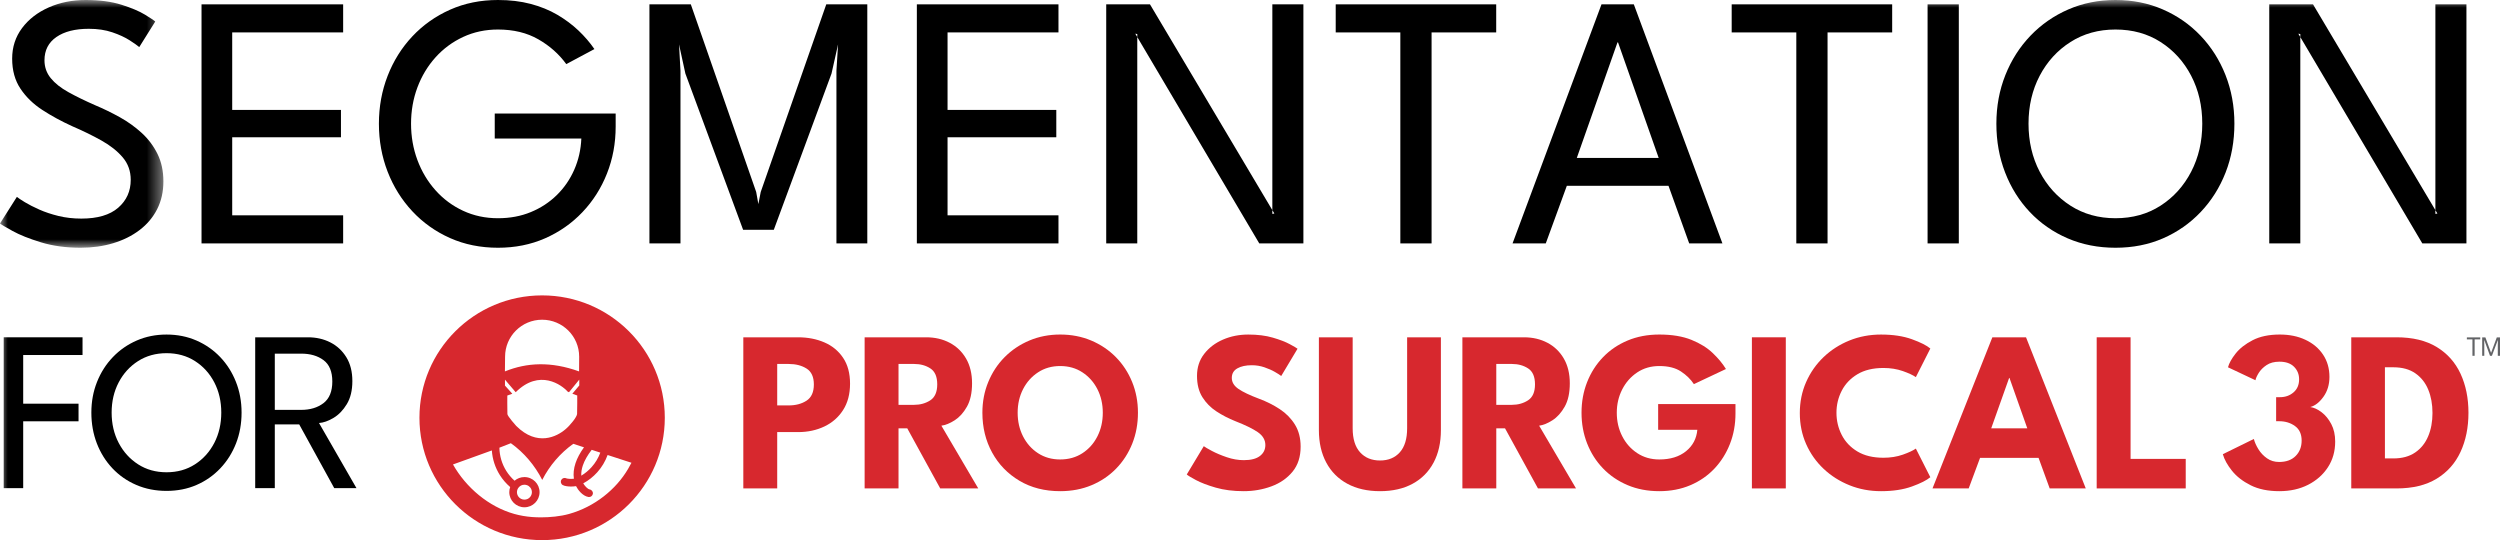
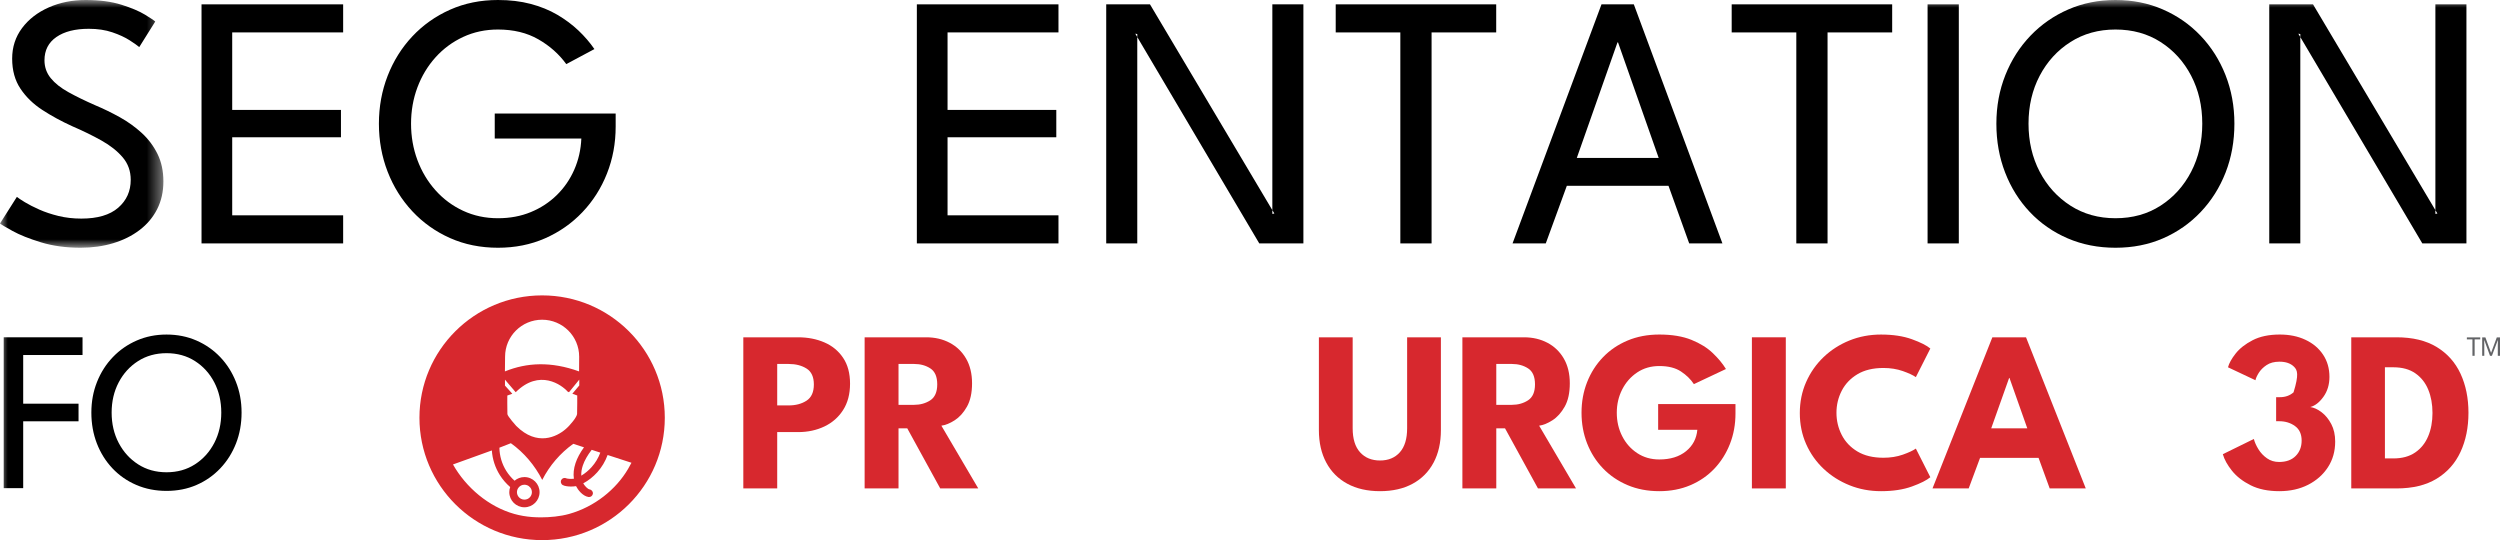
<svg xmlns="http://www.w3.org/2000/svg" xmlns:xlink="http://www.w3.org/1999/xlink" width="162px" height="35px" viewBox="0 0 162 35" version="1.1">
  <title>PRO_SEGMENTATION_LOGO</title>
  <defs>
    <polygon id="path-1" points="0 0 10.588 0 10.588 16.054 0 16.054" />
    <polygon id="path-3" points="0 35 162 35 162 0 0 0" />
  </defs>
  <g id="STRATOVAN-DESKTOP" stroke="none" stroke-width="1" fill="none" fill-rule="evenodd">
    <g id="PRODUCT-DETAIL-SEGMENTATION-LOGOv2" transform="translate(-390, -98)">
      <g id="PRO_SEGMENTATION_LOGO" transform="translate(390, 98)">
        <path d="M35.13,19.141 C30.739,19.141 27.18,22.691 27.18,27.07 C27.18,31.45 30.739,35 35.13,35 C39.52,35 43.079,31.45 43.079,27.07 C43.079,22.691 39.52,19.141 35.13,19.141 L35.13,19.141 Z M38.9,29.33 C38.772,29.679 38.581,29.996 38.333,30.272 C38.138,30.489 37.916,30.673 37.668,30.823 C37.657,30.615 37.689,30.396 37.766,30.166 C37.875,29.843 38.068,29.501 38.342,29.148 L38.9,29.33 Z M37.405,25.628 C37.405,25.628 37.408,26.597 37.395,26.825 C37.385,27.016 36.958,27.553 36.64,27.818 C36.084,28.296 34.803,28.948 33.453,27.602 C33.453,27.602 32.887,26.975 32.88,26.833 C32.867,26.551 32.874,25.631 32.874,25.631 L33.198,25.514 L32.722,24.986 L32.722,24.6 L33.417,25.416 C34.957,23.881 36.407,24.945 36.793,25.385 L36.871,25.416 L37.537,24.599 L37.537,24.978 L37.088,25.514 L37.405,25.628 Z M32.729,23.113 C32.729,21.791 33.804,20.718 35.129,20.718 C36.455,20.718 37.53,21.791 37.53,23.113 L37.524,24.067 C35.708,23.412 34.143,23.489 32.719,24.067 L32.729,23.113 Z M40.699,30.386 C39.926,31.708 38.534,32.842 36.876,33.304 C36.301,33.465 35.633,33.524 35.054,33.525 C34.853,33.525 34.654,33.517 34.455,33.502 C34.079,33.471 33.705,33.409 33.329,33.304 C31.671,32.841 30.198,31.594 29.354,30.097 L31.872,29.188 C31.909,29.754 32.086,30.302 32.389,30.783 C32.573,31.075 32.799,31.337 33.06,31.561 C33.022,31.664 33.002,31.776 33.002,31.893 C33.002,32.432 33.442,32.872 33.983,32.872 C34.523,32.872 34.964,32.432 34.964,31.893 C34.964,31.353 34.523,30.914 33.983,30.914 C33.739,30.914 33.516,31.003 33.344,31.15 C33.138,30.967 32.958,30.755 32.809,30.519 C32.525,30.067 32.37,29.547 32.361,29.011 L33.104,28.72 C33.958,29.328 34.658,30.159 35.137,31.099 C35.611,30.167 36.303,29.365 37.147,28.759 L37.843,28.986 C37.59,29.335 37.406,29.678 37.295,30.009 C37.177,30.362 37.141,30.701 37.188,31.022 C36.999,31.044 36.777,31.025 36.707,30.999 C36.59,30.937 36.443,30.977 36.375,31.092 C36.306,31.21 36.345,31.362 36.463,31.431 C36.603,31.513 36.869,31.526 36.978,31.527 C36.988,31.527 36.999,31.527 37.01,31.527 C37.104,31.527 37.216,31.521 37.328,31.502 C37.444,31.735 37.747,32.14 38.13,32.205 C38.144,32.207 38.158,32.208 38.172,32.208 C38.291,32.208 38.396,32.122 38.417,32.002 C38.44,31.867 38.348,31.739 38.213,31.716 C38.07,31.692 37.881,31.474 37.794,31.322 C38.137,31.135 38.442,30.894 38.703,30.603 C38.998,30.275 39.222,29.899 39.373,29.484 L40.919,29.987 C40.919,29.987 40.752,30.294 40.699,30.386 L40.699,30.386 Z M33.498,31.893 C33.498,31.834 33.509,31.778 33.528,31.727 C33.533,31.712 33.539,31.697 33.546,31.684 C33.556,31.662 33.568,31.642 33.581,31.623 C33.625,31.559 33.683,31.505 33.752,31.468 C33.759,31.464 33.766,31.461 33.773,31.457 C33.836,31.427 33.907,31.41 33.983,31.41 C34.043,31.41 34.102,31.421 34.155,31.442 C34.168,31.446 34.18,31.452 34.192,31.457 C34.2,31.461 34.206,31.464 34.213,31.468 C34.227,31.475 34.24,31.484 34.253,31.492 C34.26,31.497 34.266,31.501 34.272,31.506 C34.307,31.532 34.338,31.562 34.364,31.596 C34.371,31.605 34.378,31.613 34.384,31.623 C34.397,31.642 34.409,31.662 34.419,31.684 C34.426,31.697 34.432,31.712 34.437,31.727 C34.457,31.778 34.467,31.834 34.467,31.893 C34.467,32.001 34.431,32.101 34.37,32.182 C34.343,32.219 34.309,32.252 34.272,32.28 C34.266,32.285 34.26,32.289 34.253,32.293 C34.24,32.302 34.227,32.31 34.213,32.318 C34.2,32.325 34.186,32.332 34.171,32.338 C34.113,32.362 34.049,32.376 33.983,32.376 C33.907,32.376 33.836,32.359 33.773,32.328 C33.766,32.325 33.759,32.321 33.752,32.318 C33.69,32.284 33.636,32.238 33.594,32.182 C33.576,32.157 33.56,32.13 33.546,32.102 C33.539,32.088 33.533,32.074 33.528,32.059 C33.509,32.007 33.498,31.951 33.498,31.893 L33.498,31.893 Z" id="Fill-1" fill="#D7282E" />
        <polyline id="Fill-3" fill="#626366" points="159.853 21.863 160.72 21.863 160.72 21.992 160.356 21.992 160.356 23.056 160.214 23.056 160.214 21.992 159.853 21.992" />
        <polygon id="Fill-4" fill="#626366" points="161.793 21.863 161.421 22.866 161.054 21.863 160.846 21.863 160.846 23.056 160.982 23.056 160.982 22.381 160.976 22.048 160.986 22.048 161.352 23.056 161.476 23.056 161.852 22.055 161.864 22.055 161.857 22.398 161.857 23.056 162 23.056 162 21.863" />
        <g id="Group-57">
          <path d="M48.167,21.857 L51.718,21.857 C52.343,21.857 52.91,21.967 53.419,22.187 C53.928,22.407 54.332,22.739 54.632,23.185 C54.933,23.63 55.083,24.189 55.083,24.861 C55.083,25.534 54.933,26.104 54.632,26.572 C54.332,27.039 53.928,27.394 53.419,27.636 C52.91,27.878 52.343,28 51.718,28 L50.363,28 L50.363,31.65 L48.167,31.65 L48.167,21.857 Z M50.363,26.271 L51.107,26.271 C51.564,26.271 51.95,26.168 52.265,25.963 C52.58,25.758 52.738,25.408 52.738,24.913 C52.738,24.424 52.58,24.08 52.265,23.882 C51.95,23.684 51.564,23.585 51.107,23.585 L50.363,23.585 L50.363,26.271 Z" id="Fill-5" fill="#D7282E" />
          <path d="M56.028,21.857 L60.019,21.857 C60.584,21.857 61.092,21.975 61.541,22.213 C61.99,22.45 62.344,22.791 62.602,23.237 C62.86,23.682 62.989,24.216 62.989,24.839 C62.989,25.457 62.878,25.962 62.658,26.353 C62.437,26.743 62.171,27.038 61.861,27.236 C61.551,27.434 61.264,27.55 61.001,27.584 L63.391,31.65 L60.927,31.65 L58.79,27.755 L58.224,27.755 L58.224,31.65 L56.028,31.65 L56.028,21.857 Z M58.224,26.234 L59.229,26.234 C59.631,26.234 59.982,26.136 60.283,25.941 C60.583,25.745 60.733,25.4 60.733,24.906 C60.733,24.411 60.585,24.068 60.29,23.875 C59.995,23.682 59.646,23.585 59.244,23.585 L58.224,23.585 L58.224,26.234 Z" id="Fill-7" fill="#D7282E" />
-           <path d="M63.659,26.746 C63.659,26.034 63.785,25.37 64.039,24.754 C64.292,24.138 64.646,23.6 65.103,23.14 C65.56,22.68 66.095,22.322 66.708,22.064 C67.32,21.807 67.984,21.678 68.699,21.678 C69.424,21.678 70.092,21.807 70.705,22.064 C71.318,22.322 71.852,22.68 72.306,23.14 C72.76,23.6 73.112,24.138 73.363,24.754 C73.614,25.37 73.739,26.034 73.739,26.746 C73.739,27.463 73.616,28.129 73.371,28.745 C73.125,29.361 72.777,29.901 72.328,30.363 C71.879,30.825 71.347,31.185 70.731,31.442 C70.116,31.7 69.438,31.828 68.699,31.828 C67.696,31.828 66.817,31.603 66.06,31.153 C65.303,30.703 64.713,30.095 64.292,29.328 C63.87,28.561 63.659,27.701 63.659,26.746 M65.944,26.746 C65.944,27.31 66.061,27.821 66.294,28.278 C66.528,28.736 66.851,29.099 67.266,29.369 C67.68,29.638 68.158,29.773 68.699,29.773 C69.245,29.773 69.725,29.638 70.139,29.369 C70.554,29.099 70.878,28.736 71.111,28.278 C71.344,27.821 71.461,27.31 71.461,26.746 C71.461,26.182 71.344,25.673 71.111,25.217 C70.878,24.762 70.554,24.399 70.139,24.127 C69.725,23.855 69.245,23.719 68.699,23.719 C68.158,23.719 67.68,23.855 67.266,24.127 C66.851,24.399 66.528,24.762 66.294,25.217 C66.061,25.673 65.944,26.182 65.944,26.746" id="Fill-9" fill="#D7282E" />
-           <path d="M80.886,21.679 C81.491,21.679 82.023,21.745 82.479,21.879 C82.935,22.012 83.302,22.153 83.577,22.302 C83.852,22.45 84.02,22.549 84.08,22.598 L83.023,24.364 C82.943,24.3 82.807,24.212 82.613,24.101 C82.42,23.989 82.192,23.89 81.932,23.8 C81.671,23.711 81.4,23.667 81.117,23.667 C80.729,23.667 80.417,23.735 80.179,23.871 C79.94,24.007 79.821,24.213 79.821,24.491 C79.821,24.768 79.965,25.005 80.253,25.203 C80.541,25.401 80.988,25.613 81.593,25.841 C82.074,26.019 82.52,26.243 82.929,26.512 C83.339,26.782 83.666,27.116 83.912,27.514 C84.158,27.912 84.281,28.388 84.281,28.942 C84.281,29.6 84.106,30.141 83.756,30.567 C83.406,30.992 82.949,31.309 82.386,31.516 C81.823,31.724 81.223,31.828 80.588,31.828 C79.913,31.828 79.31,31.751 78.779,31.598 C78.248,31.445 77.819,31.28 77.491,31.105 C77.163,30.929 76.967,30.809 76.903,30.745 L78.005,28.912 C78.079,28.972 78.254,29.074 78.53,29.22 C78.805,29.366 79.127,29.502 79.498,29.628 C79.867,29.755 80.236,29.818 80.603,29.818 C81.065,29.818 81.412,29.727 81.645,29.547 C81.879,29.366 81.995,29.13 81.995,28.838 C81.995,28.507 81.831,28.229 81.504,28.003 C81.176,27.778 80.687,27.54 80.037,27.287 C79.605,27.114 79.202,26.905 78.827,26.66 C78.452,26.416 78.149,26.108 77.915,25.737 C77.682,25.366 77.566,24.906 77.566,24.357 C77.566,23.808 77.72,23.333 78.031,22.932 C78.341,22.532 78.748,22.222 79.252,22.005 C79.755,21.787 80.3,21.679 80.886,21.679" id="Fill-11" fill="#D7282E" />
          <path d="M91.182,21.857 L93.37,21.857 L93.37,27.874 C93.37,28.68 93.213,29.38 92.898,29.973 C92.582,30.567 92.13,31.025 91.539,31.346 C90.948,31.667 90.244,31.828 89.425,31.828 C88.606,31.828 87.9,31.667 87.307,31.346 C86.714,31.025 86.258,30.567 85.941,29.973 C85.623,29.38 85.464,28.68 85.464,27.874 L85.464,21.857 L87.653,21.857 L87.653,27.755 C87.653,28.437 87.813,28.956 88.133,29.309 C88.453,29.663 88.884,29.84 89.425,29.84 C89.966,29.84 90.394,29.663 90.709,29.309 C91.024,28.956 91.182,28.437 91.182,27.755 L91.182,21.857 Z" id="Fill-13" fill="#D7282E" />
          <path d="M94.763,21.857 L98.753,21.857 C99.319,21.857 99.826,21.975 100.276,22.213 C100.725,22.45 101.078,22.791 101.336,23.237 C101.594,23.682 101.723,24.216 101.723,24.839 C101.723,25.457 101.613,25.962 101.392,26.353 C101.171,26.743 100.906,27.038 100.595,27.236 C100.285,27.434 99.999,27.55 99.736,27.584 L102.126,31.65 L99.661,31.65 L97.525,27.755 L96.959,27.755 L96.959,31.65 L94.763,31.65 L94.763,21.857 Z M96.959,26.234 L97.964,26.234 C98.366,26.234 98.717,26.136 99.017,25.941 C99.318,25.745 99.468,25.4 99.468,24.906 C99.468,24.411 99.32,24.068 99.025,23.875 C98.729,23.682 98.381,23.585 97.979,23.585 L96.959,23.585 L96.959,26.234 Z" id="Fill-15" fill="#D7282E" />
          <path d="M107.448,26.182 L112.459,26.182 L112.459,26.798 C112.459,27.5 112.34,28.155 112.101,28.764 C111.863,29.372 111.527,29.907 111.093,30.367 C110.658,30.826 110.138,31.185 109.533,31.442 C108.927,31.7 108.257,31.828 107.523,31.828 C106.768,31.828 106.082,31.697 105.464,31.435 C104.846,31.173 104.315,30.811 103.871,30.348 C103.427,29.886 103.085,29.346 102.844,28.731 C102.603,28.115 102.483,27.453 102.483,26.746 C102.483,26.039 102.603,25.378 102.844,24.765 C103.085,24.151 103.427,23.614 103.871,23.151 C104.315,22.689 104.846,22.328 105.464,22.068 C106.082,21.808 106.768,21.678 107.523,21.678 C108.347,21.678 109.042,21.794 109.607,22.023 C110.173,22.253 110.635,22.54 110.992,22.884 C111.35,23.228 111.633,23.57 111.841,23.912 L109.764,24.891 C109.56,24.579 109.281,24.306 108.926,24.071 C108.571,23.836 108.103,23.719 107.523,23.719 C106.982,23.719 106.504,23.857 106.09,24.134 C105.675,24.412 105.351,24.778 105.118,25.236 C104.885,25.694 104.768,26.197 104.768,26.746 C104.768,27.3 104.885,27.806 105.118,28.263 C105.351,28.721 105.675,29.087 106.09,29.361 C106.504,29.636 106.982,29.773 107.523,29.773 C108.238,29.773 108.814,29.595 109.254,29.239 C109.693,28.883 109.937,28.42 109.987,27.851 L107.448,27.851 L107.448,26.182 Z" id="Fill-17" fill="#D7282E" />
          <polygon id="Fill-19" fill="#D7282E" points="113.523 31.65 115.72 31.65 115.72 21.857 113.523 21.857" />
          <path d="M122.047,29.662 C122.504,29.662 122.922,29.595 123.302,29.462 C123.681,29.328 123.963,29.197 124.147,29.068 L125.085,30.923 C124.852,31.121 124.454,31.321 123.894,31.524 C123.333,31.727 122.665,31.828 121.891,31.828 C121.166,31.828 120.486,31.701 119.851,31.446 C119.216,31.191 118.656,30.837 118.172,30.381 C117.689,29.926 117.31,29.391 117.037,28.775 C116.764,28.159 116.628,27.49 116.628,26.768 C116.628,26.046 116.764,25.376 117.037,24.758 C117.31,24.139 117.687,23.6 118.168,23.14 C118.65,22.68 119.208,22.322 119.844,22.064 C120.479,21.807 121.162,21.679 121.891,21.679 C122.665,21.679 123.333,21.78 123.894,21.983 C124.454,22.186 124.852,22.386 125.085,22.584 L124.147,24.438 C123.963,24.31 123.681,24.179 123.302,24.045 C122.922,23.912 122.504,23.845 122.047,23.845 C121.372,23.845 120.809,23.981 120.357,24.253 C119.906,24.525 119.567,24.882 119.341,25.325 C119.115,25.768 119.003,26.241 119.003,26.746 C119.003,27.255 119.115,27.733 119.341,28.178 C119.567,28.623 119.906,28.982 120.357,29.254 C120.809,29.526 121.372,29.662 122.047,29.662" id="Fill-21" fill="#D7282E" />
          <path d="M129.105,21.857 L131.286,21.857 L135.158,31.65 L132.82,31.65 L132.098,29.669 L128.308,29.669 L127.571,31.65 L125.226,31.65 L129.105,21.857 Z M129.031,27.755 L131.368,27.755 L130.214,24.49 L130.192,24.49 L129.031,27.755 Z" id="Fill-23" fill="#D7282E" />
-           <polygon id="Fill-25" fill="#D7282E" points="135.865 21.857 138.061 21.857 138.061 29.736 141.635 29.736 141.635 31.65 135.865 31.65" />
-           <path d="M144.374,23.8 C144.443,23.538 144.608,23.242 144.869,22.91 C145.13,22.579 145.497,22.291 145.971,22.046 C146.445,21.801 147.032,21.678 147.732,21.678 C148.357,21.678 148.912,21.792 149.395,22.02 C149.879,22.247 150.259,22.568 150.534,22.98 C150.81,23.394 150.948,23.875 150.948,24.424 C150.948,24.923 150.817,25.354 150.557,25.715 C150.296,26.076 150.012,26.296 149.705,26.375 C149.943,26.41 150.187,26.522 150.438,26.712 C150.688,26.903 150.898,27.159 151.067,27.48 C151.236,27.802 151.32,28.18 151.32,28.615 C151.32,29.239 151.164,29.792 150.851,30.274 C150.538,30.756 150.11,31.136 149.567,31.413 C149.023,31.69 148.402,31.828 147.702,31.828 C146.972,31.828 146.353,31.701 145.844,31.446 C145.336,31.191 144.932,30.879 144.634,30.508 C144.337,30.137 144.138,29.778 144.039,29.432 L146.049,28.445 C146.104,28.658 146.203,28.88 146.347,29.113 C146.491,29.345 146.676,29.541 146.902,29.699 C147.127,29.857 147.389,29.936 147.687,29.936 C148.144,29.936 148.501,29.806 148.759,29.547 C149.017,29.287 149.146,28.955 149.146,28.549 C149.146,28.129 149.002,27.814 148.714,27.607 C148.427,27.399 148.084,27.295 147.687,27.295 L147.493,27.295 L147.493,25.737 L147.746,25.737 C148.089,25.737 148.38,25.633 148.621,25.425 C148.862,25.218 148.982,24.936 148.982,24.579 C148.982,24.258 148.873,23.987 148.655,23.767 C148.436,23.547 148.121,23.437 147.709,23.437 C147.372,23.437 147.094,23.51 146.876,23.656 C146.657,23.802 146.488,23.97 146.369,24.16 C146.25,24.351 146.178,24.51 146.153,24.639 L144.374,23.8 Z" id="Fill-27" fill="#D7282E" />
+           <path d="M144.374,23.8 C144.443,23.538 144.608,23.242 144.869,22.91 C145.13,22.579 145.497,22.291 145.971,22.046 C146.445,21.801 147.032,21.678 147.732,21.678 C148.357,21.678 148.912,21.792 149.395,22.02 C149.879,22.247 150.259,22.568 150.534,22.98 C150.81,23.394 150.948,23.875 150.948,24.424 C150.948,24.923 150.817,25.354 150.557,25.715 C150.296,26.076 150.012,26.296 149.705,26.375 C149.943,26.41 150.187,26.522 150.438,26.712 C150.688,26.903 150.898,27.159 151.067,27.48 C151.236,27.802 151.32,28.18 151.32,28.615 C151.32,29.239 151.164,29.792 150.851,30.274 C150.538,30.756 150.11,31.136 149.567,31.413 C149.023,31.69 148.402,31.828 147.702,31.828 C146.972,31.828 146.353,31.701 145.844,31.446 C145.336,31.191 144.932,30.879 144.634,30.508 C144.337,30.137 144.138,29.778 144.039,29.432 L146.049,28.445 C146.104,28.658 146.203,28.88 146.347,29.113 C146.491,29.345 146.676,29.541 146.902,29.699 C147.127,29.857 147.389,29.936 147.687,29.936 C148.144,29.936 148.501,29.806 148.759,29.547 C149.017,29.287 149.146,28.955 149.146,28.549 C149.146,28.129 149.002,27.814 148.714,27.607 C148.427,27.399 148.084,27.295 147.687,27.295 L147.493,27.295 L147.493,25.737 L147.746,25.737 C148.089,25.737 148.38,25.633 148.621,25.425 C148.982,24.258 148.873,23.987 148.655,23.767 C148.436,23.547 148.121,23.437 147.709,23.437 C147.372,23.437 147.094,23.51 146.876,23.656 C146.657,23.802 146.488,23.97 146.369,24.16 C146.25,24.351 146.178,24.51 146.153,24.639 L144.374,23.8 Z" id="Fill-27" fill="#D7282E" />
          <path d="M152.362,21.857 L155.295,21.857 C156.338,21.857 157.204,22.066 157.893,22.484 C158.583,22.902 159.1,23.479 159.442,24.216 C159.784,24.953 159.956,25.796 159.956,26.746 C159.956,27.701 159.784,28.546 159.442,29.283 C159.1,30.02 158.585,30.599 157.897,31.019 C157.21,31.44 156.342,31.65 155.295,31.65 L152.362,31.65 L152.362,21.857 Z M154.543,23.8 L154.543,29.706 L155.094,29.706 C155.66,29.706 156.13,29.578 156.505,29.32 C156.88,29.063 157.16,28.713 157.346,28.27 C157.533,27.828 157.625,27.325 157.625,26.761 C157.625,26.197 157.534,25.692 157.35,25.247 C157.166,24.802 156.887,24.449 156.513,24.19 C156.138,23.93 155.665,23.8 155.094,23.8 L154.543,23.8 Z" id="Fill-29" fill="#D7282E" />
          <g id="Group-33">
            <mask id="mask-2" fill="white">
              <use xlink:href="#path-1" />
            </mask>
            <g id="Clip-32" />
            <path d="M5.553,-9.51535144e-05 C6.447,-9.51535144e-05 7.218,0.102 7.865,0.305 C8.512,0.509 9.022,0.724 9.394,0.95 C9.767,1.178 9.988,1.326 10.059,1.396 L9.024,3.051 C8.906,2.95 8.698,2.803 8.4,2.611 C8.102,2.42 7.73,2.247 7.282,2.095 C6.835,1.942 6.325,1.866 5.753,1.866 C4.867,1.866 4.167,2.044 3.653,2.4 C3.139,2.756 2.882,3.259 2.882,3.908 C2.882,4.346 3.018,4.732 3.288,5.064 C3.559,5.397 3.941,5.7 4.435,5.973 C4.929,6.247 5.506,6.529 6.165,6.818 C6.706,7.045 7.237,7.304 7.759,7.593 C8.281,7.883 8.755,8.223 9.183,8.614 C9.61,9.005 9.951,9.459 10.206,9.975 C10.461,10.492 10.588,11.086 10.588,11.759 C10.588,12.424 10.453,13.023 10.183,13.555 C9.912,14.087 9.531,14.539 9.041,14.91 C8.551,15.282 7.98,15.565 7.33,15.761 C6.679,15.957 5.977,16.054 5.224,16.054 C4.274,16.054 3.418,15.937 2.653,15.702 C1.888,15.468 1.272,15.221 0.806,14.963 C0.339,14.705 0.071,14.544 -3.17971254e-05,14.482 L1.094,12.757 C1.188,12.835 1.361,12.95 1.612,13.103 C1.863,13.255 2.173,13.414 2.541,13.578 C2.91,13.742 3.326,13.882 3.788,13.995 C4.251,14.108 4.745,14.165 5.271,14.165 C6.322,14.165 7.118,13.93 7.659,13.461 C8.2,12.991 8.471,12.389 8.471,11.653 C8.471,11.09 8.298,10.605 7.953,10.198 C7.608,9.792 7.149,9.428 6.577,9.107 C6.004,8.786 5.373,8.477 4.682,8.18 C3.977,7.859 3.329,7.507 2.741,7.123 C2.153,6.74 1.68,6.281 1.324,5.744 C0.967,5.209 0.788,4.561 0.788,3.802 C0.788,3.051 1.002,2.39 1.43,1.819 C1.857,1.248 2.433,0.802 3.159,0.481 C3.884,0.16 4.682,-9.51535144e-05 5.553,-9.51535144e-05" id="Fill-31" fill="#000000" mask="url(#mask-2)" />
          </g>
          <polygon id="Fill-34" fill="#000000" points="13.059 0.282 22.236 0.282 22.236 2.1 15.047 2.1 15.047 7.123 22.094 7.123 22.094 8.895 15.047 8.895 15.047 13.953 22.236 13.953 22.236 15.773 13.059 15.773" />
          <path d="M32.059,7.358 L39.895,7.358 L39.895,8.203 C39.895,9.283 39.707,10.298 39.33,11.249 C38.954,12.199 38.422,13.034 37.736,13.754 C37.05,14.474 36.244,15.037 35.318,15.444 C34.393,15.851 33.377,16.054 32.271,16.054 C31.142,16.054 30.106,15.845 29.165,15.427 C28.224,15.008 27.408,14.429 26.718,13.69 C26.028,12.95 25.495,12.096 25.118,11.125 C24.742,10.155 24.553,9.119 24.553,8.015 C24.553,6.92 24.742,5.887 25.118,4.917 C25.495,3.947 26.028,3.094 26.718,2.359 C27.408,1.624 28.224,1.047 29.165,0.628 C30.106,0.209 31.142,0 32.271,0 C33.04,0 33.744,0.084 34.383,0.252 C35.022,0.421 35.599,0.655 36.113,0.956 C36.626,1.258 37.083,1.598 37.483,1.977 C37.883,2.357 38.228,2.758 38.518,3.18 L36.695,4.154 C36.224,3.505 35.62,2.969 34.883,2.547 C34.146,2.124 33.275,1.913 32.271,1.913 C31.455,1.913 30.702,2.073 30.012,2.394 C29.322,2.715 28.724,3.157 28.218,3.72 C27.712,4.283 27.322,4.933 27.047,5.668 C26.773,6.404 26.636,7.186 26.636,8.015 C26.636,8.845 26.773,9.629 27.047,10.368 C27.322,11.108 27.712,11.761 28.218,12.328 C28.724,12.896 29.322,13.34 30.012,13.66 C30.702,13.981 31.455,14.141 32.271,14.141 C33.048,14.141 33.757,14.009 34.401,13.742 C35.044,13.477 35.604,13.109 36.083,12.639 C36.561,12.17 36.938,11.622 37.212,10.996 C37.487,10.37 37.64,9.698 37.671,8.978 L32.059,8.978 L32.059,7.358 Z" id="Fill-36" fill="#000000" />
-           <polygon id="Fill-38" fill="#000000" points="56.201 0.282 56.201 15.773 54.201 15.773 54.201 4.588 54.307 2.875 53.883 4.765 50.142 14.892 48.154 14.892 44.412 4.765 44.001 2.875 44.095 4.588 44.095 15.773 42.083 15.773 42.083 0.282 44.765 0.282 49.001 12.44 49.142 13.226 49.295 12.44 53.542 0.282" />
          <polygon id="Fill-40" fill="#000000" points="59.412 0.282 68.589 0.282 68.589 2.1 61.401 2.1 61.401 7.123 68.448 7.123 68.448 8.895 61.401 8.895 61.401 13.953 68.589 13.953 68.589 15.773 59.412 15.773" />
          <polygon id="Fill-42" fill="#000000" points="73.566 2.183 73.695 2.206 73.695 15.773 71.683 15.773 71.683 0.282 74.519 0.282 82.578 13.836 82.448 13.86 82.448 0.282 84.46 0.282 84.46 15.773 81.601 15.773" />
          <polygon id="Fill-44" fill="#000000" points="90.742 2.101 86.554 2.101 86.554 0.282 96.954 0.282 96.954 2.101 92.766 2.101 92.766 15.773 90.742 15.773" />
          <path d="M102.177,10.234 L107.483,10.234 L104.848,2.746 L104.813,2.746 L102.177,10.234 Z M103.777,0.282 L105.872,0.282 L111.613,15.773 L109.46,15.773 L108.119,12.041 L101.53,12.041 L100.166,15.773 L98.013,15.773 L103.777,0.282 Z" id="Fill-46" fill="#000000" />
          <polygon id="Fill-48" fill="#000000" points="116.401 2.101 112.213 2.101 112.213 0.282 122.613 0.282 122.613 2.101 118.425 2.101 118.425 15.773 116.401 15.773" />
          <mask id="mask-4" fill="white">
            <use xlink:href="#path-3" />
          </mask>
          <g id="Clip-51" />
          <polygon id="Fill-50" fill="#000000" mask="url(#mask-4)" points="124.907 15.773 126.931 15.773 126.931 0.282 124.907 0.282" />
          <path d="M131.448,8.015 C131.448,9.166 131.689,10.202 132.171,11.125 C132.654,12.049 133.319,12.782 134.166,13.326 C135.013,13.87 135.985,14.141 137.083,14.141 C138.189,14.141 139.164,13.87 140.007,13.326 C140.85,12.782 141.511,12.049 141.989,11.125 C142.468,10.202 142.707,9.166 142.707,8.015 C142.707,6.865 142.468,5.831 141.989,4.911 C141.511,3.992 140.85,3.263 140.007,2.723 C139.164,2.183 138.189,1.913 137.083,1.913 C135.985,1.913 135.013,2.183 134.166,2.723 C133.319,3.263 132.654,3.992 132.171,4.911 C131.689,5.831 131.448,6.865 131.448,8.015 M129.365,8.015 C129.365,6.889 129.56,5.839 129.948,4.864 C130.336,3.89 130.879,3.04 131.577,2.312 C132.276,1.584 133.093,1.017 134.03,0.61 C134.968,0.203 135.985,6.34356766e-05 137.083,6.34356766e-05 C138.189,6.34356766e-05 139.211,0.203 140.148,0.61 C141.085,1.017 141.901,1.584 142.595,2.312 C143.289,3.04 143.829,3.89 144.213,4.864 C144.597,5.839 144.789,6.889 144.789,8.015 C144.789,9.15 144.599,10.204 144.219,11.178 C143.838,12.152 143.301,13.005 142.607,13.736 C141.913,14.468 141.099,15.037 140.166,15.444 C139.232,15.851 138.205,16.054 137.083,16.054 C135.961,16.054 134.928,15.851 133.983,15.444 C133.038,15.037 132.221,14.468 131.53,13.736 C130.84,13.005 130.307,12.152 129.931,11.178 C129.554,10.204 129.365,9.15 129.365,8.015" id="Fill-52" fill="#000000" mask="url(#mask-4)" />
          <polygon id="Fill-53" fill="#000000" mask="url(#mask-4)" points="148.931 2.183 149.06 2.206 149.06 15.773 147.048 15.773 147.048 0.282 149.884 0.282 157.943 13.836 157.813 13.86 157.813 0.282 159.825 0.282 159.825 15.773 156.966 15.773" />
          <polygon id="Fill-54" fill="#000000" mask="url(#mask-4)" points="0.24 21.857 5.348 21.857 5.348 23.005 1.503 23.005 1.503 26.159 5.089 26.159 5.089 27.3 1.503 27.3 1.503 31.632 0.24 31.632" />
          <path d="M7.234,26.737 C7.234,27.463 7.386,28.117 7.691,28.7 C7.995,29.282 8.415,29.745 8.949,30.088 C9.484,30.432 10.097,30.603 10.791,30.603 C11.488,30.603 12.103,30.432 12.635,30.088 C13.168,29.745 13.585,29.282 13.887,28.7 C14.188,28.117 14.339,27.463 14.339,26.737 C14.339,26.011 14.188,25.358 13.887,24.778 C13.585,24.198 13.168,23.738 12.635,23.397 C12.103,23.057 11.488,22.886 10.791,22.886 C10.097,22.886 9.484,23.057 8.949,23.397 C8.415,23.738 7.995,24.198 7.691,24.778 C7.386,25.358 7.234,26.011 7.234,26.737 M5.92,26.737 C5.92,26.026 6.042,25.363 6.287,24.749 C6.532,24.134 6.875,23.597 7.316,23.138 C7.756,22.679 8.272,22.321 8.864,22.064 C9.455,21.807 10.097,21.679 10.791,21.679 C11.488,21.679 12.133,21.807 12.725,22.064 C13.316,22.321 13.831,22.679 14.269,23.138 C14.707,23.597 15.047,24.134 15.29,24.749 C15.532,25.363 15.654,26.026 15.654,26.737 C15.654,27.453 15.534,28.118 15.294,28.733 C15.053,29.348 14.714,29.886 14.276,30.348 C13.838,30.809 13.325,31.169 12.736,31.425 C12.147,31.682 11.498,31.81 10.791,31.81 C10.082,31.81 9.431,31.682 8.834,31.425 C8.238,31.169 7.721,30.809 7.286,30.348 C6.85,29.886 6.514,29.348 6.276,28.733 C6.039,28.118 5.92,27.453 5.92,26.737" id="Fill-55" fill="#000000" mask="url(#mask-4)" />
-           <path d="M17.807,26.56 L19.514,26.56 C20.098,26.56 20.581,26.414 20.962,26.123 C21.343,25.831 21.534,25.364 21.534,24.723 C21.534,24.081 21.344,23.619 20.966,23.338 C20.587,23.056 20.105,22.916 19.522,22.916 L17.807,22.916 L17.807,26.56 Z M16.537,21.857 L19.96,21.857 C20.489,21.857 20.971,21.967 21.404,22.186 C21.837,22.406 22.183,22.727 22.443,23.149 C22.703,23.571 22.833,24.086 22.833,24.693 C22.833,25.296 22.713,25.794 22.473,26.189 C22.233,26.584 21.945,26.882 21.608,27.082 C21.271,27.281 20.96,27.392 20.672,27.411 L23.1,31.633 L21.66,31.633 L19.388,27.5 L17.807,27.5 L17.807,31.633 L16.537,31.633 L16.537,21.857 Z" id="Fill-56" fill="#000000" mask="url(#mask-4)" />
        </g>
      </g>
    </g>
  </g>
</svg>